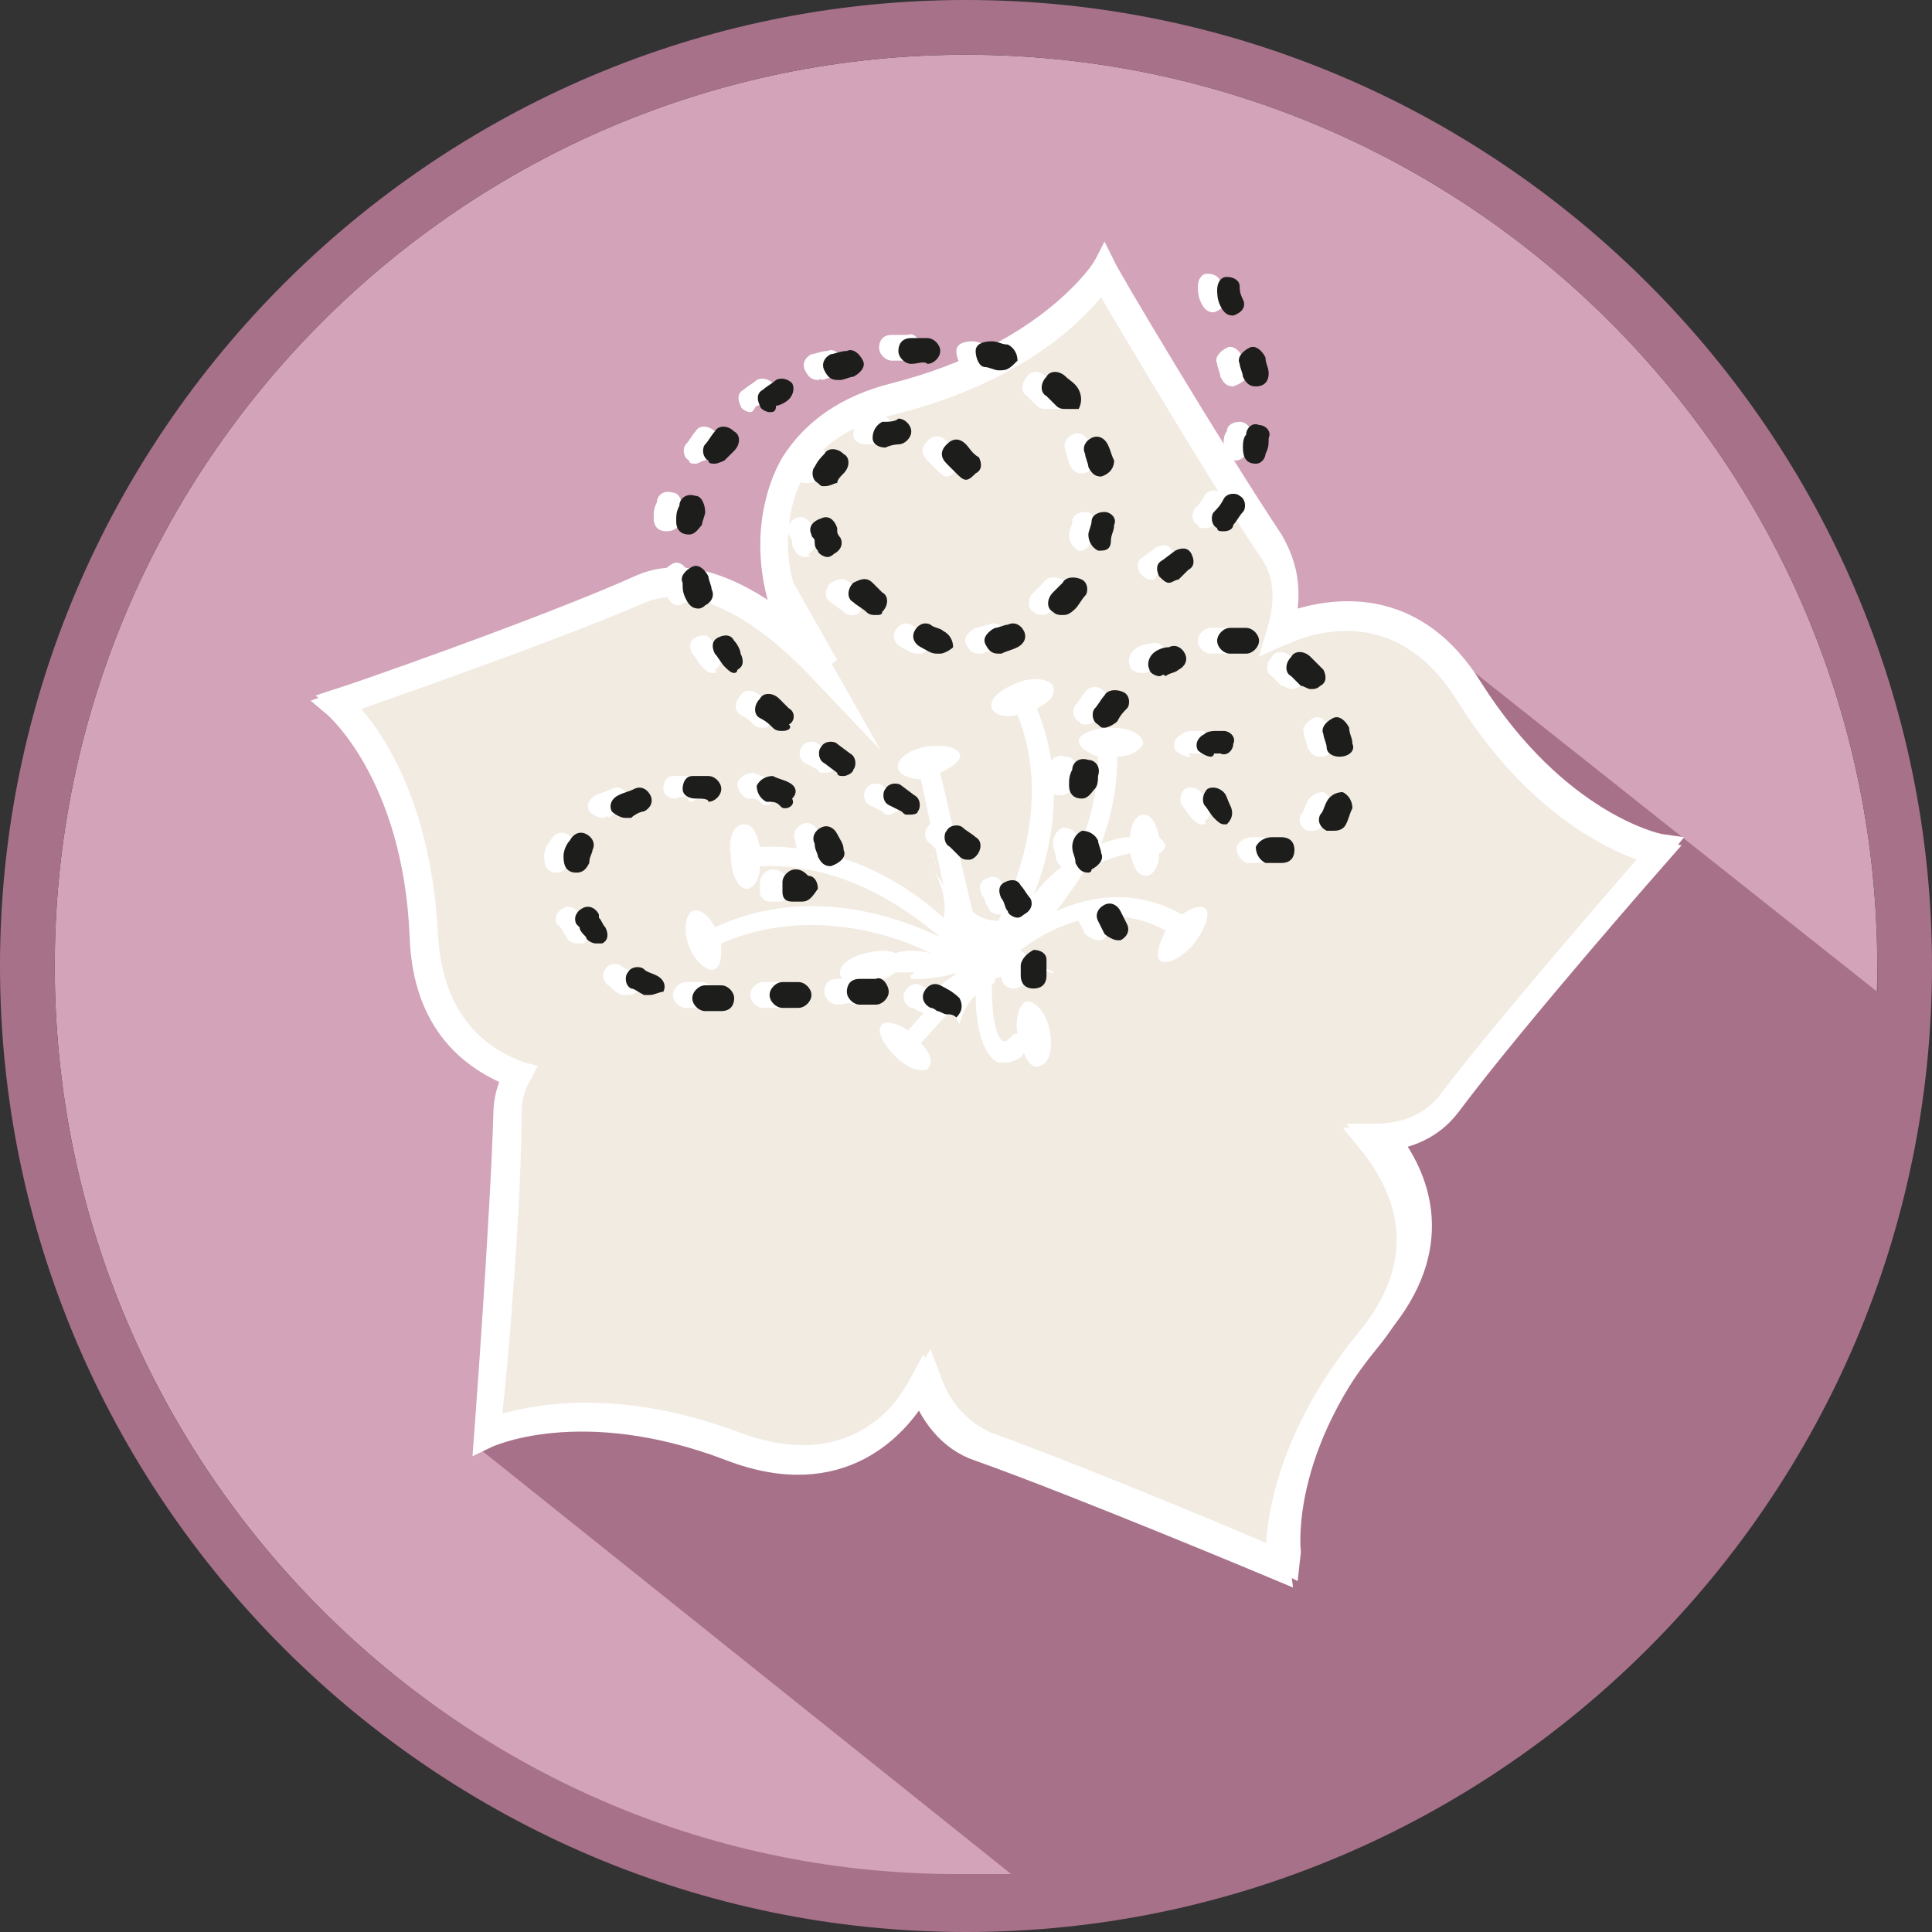
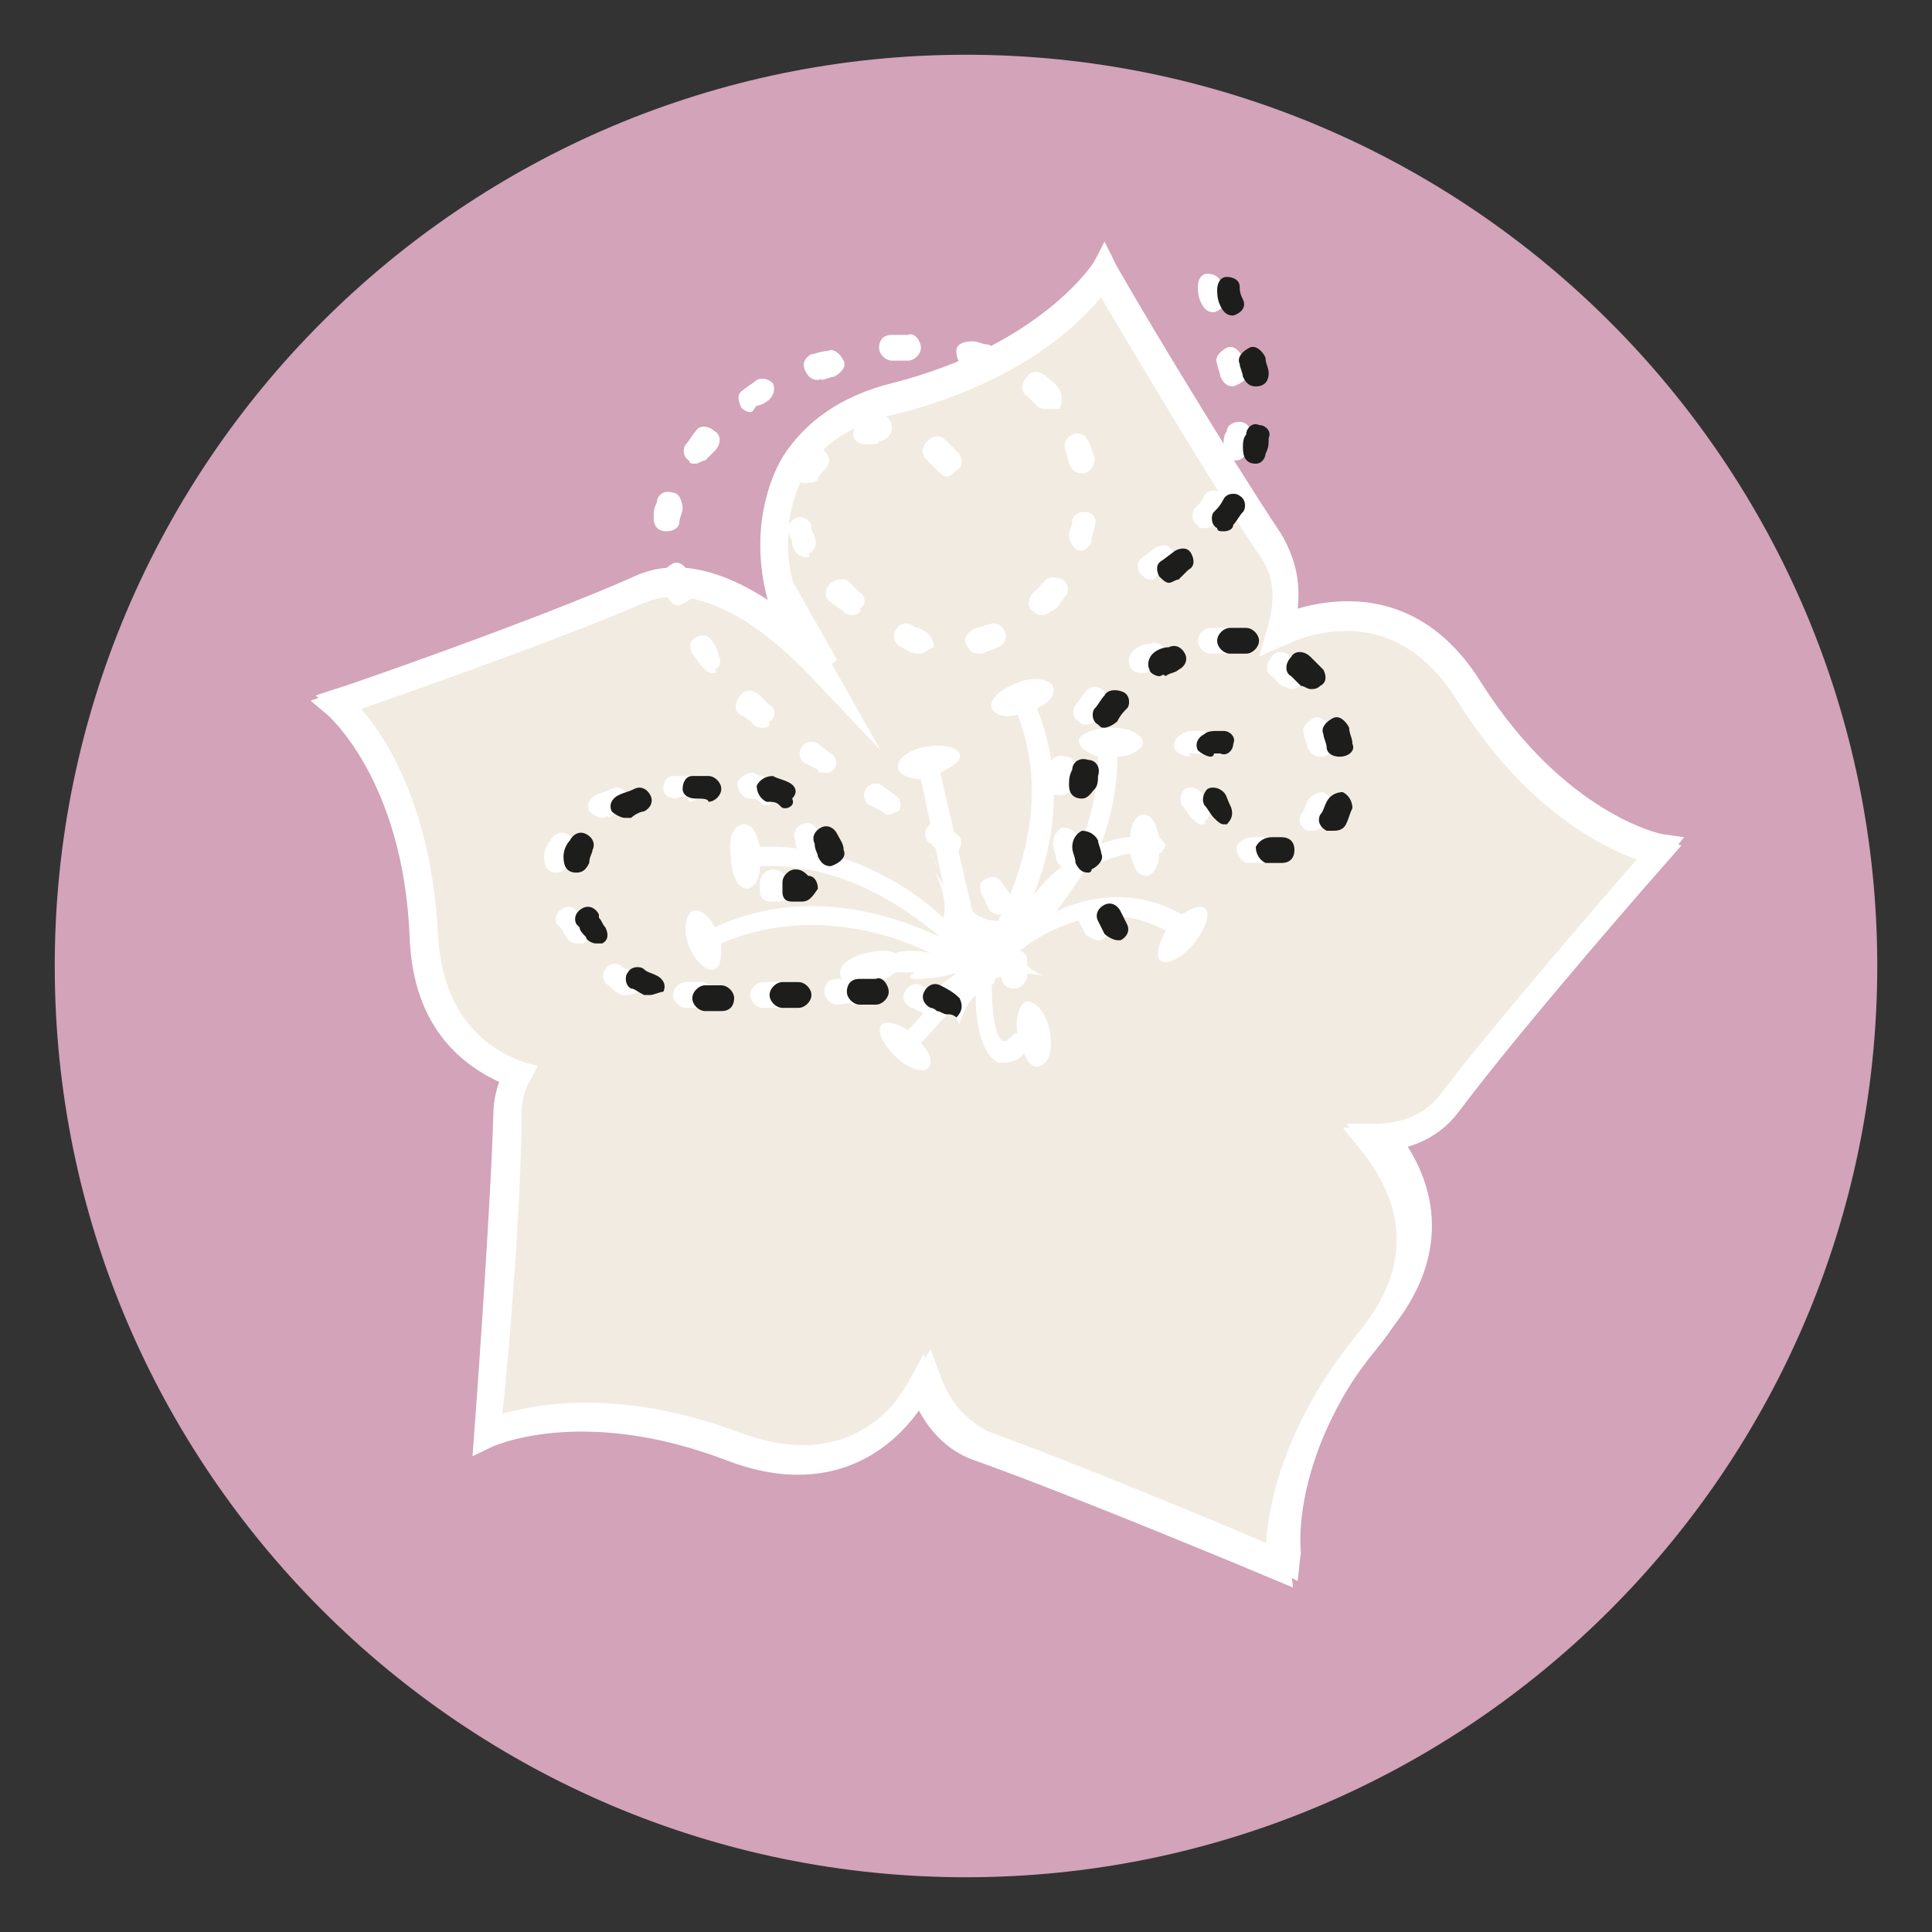
<svg xmlns="http://www.w3.org/2000/svg" version="1.1" id="Layer_1" x="0px" y="0px" width="60px" height="60px" viewBox="0 0 60 60" style="enable-background:new 0 0 60 60;" xml:space="preserve">
  <rect x="0" y="0" width="60" height="60" fill="#333333" stroke="none" />
  <style type="text/css">
	.st0{fill:#D2A3B9;}
	.st1{fill:#A8718A;}
	.st2{fill:#945E34;}
	.st3{fill:#F2EBE2;}
	.st4{fill:none;stroke:#FFFFFF;stroke-width:0.756;stroke-miterlimit:10;}
	.st5{fill:#FFFFFF;}
	.st6{fill:#1D1D1B;}
</style>
  <path class="st0" d="M30,1.7C14.4,1.7,1.7,14.4,1.7,30c0,15.6,12.7,28.3,28.3,28.3c15.6,0,28.3-12.7,28.3-28.3  C58.3,14.4,45.6,1.7,30,1.7" />
-   <path class="st1" d="M30,0C13.5,0,0,13.5,0,30c0,16.5,13.5,30,30,30c16.5,0,30-13.5,30-30C60,13.5,46.5,0,30,0 M44.3,19.7  c0.5,0.5-4.4,5.1-4.1,5.7c1.2,3.1,7.2,5.8,2.8,7.5c-1.4,0.6-2.8,0.9-4.2,0.9c-0.3,0-0.6-0.1-0.9-0.1c1.5,0.6,3,1.7,4.1,3.1  c1.4,1.7-2.3-0.6-2.1,1.3c0.2,2,0.2,1.8-1.1,2.8C38,41.6,39.2,45,38,45c-2.4,0-3.2,1.7-5.2-0.6c-1.4-1.7-2.3-3.7-2.5-5.6  c0-0.1,0-0.2,0-0.4c3.6-0.2,6.5-3.1,6.5-6.8c0-3.7-3.1-6.8-6.8-6.8c-3.7,0-6.8,3.1-6.8,6.8c0,3.7,3,6.7,6.6,6.8  c-0.1,1.9-0.9,4-2.4,5.9c-1.9,2.4-6.3-6-8.7-6c-1.2,0-3,7.3-3.8,6.7l16.5,13.2c-0.5,0-1,0-1.5,0C14.4,58.3,1.7,45.6,1.7,30  C1.7,14.4,14.4,1.7,30,1.7c15.6,0,28.3,12.7,28.3,28.3c0,0.3,0,0.5,0,0.8L44.3,19.7z M30,36.9c-2.8,0-5.1-2.3-5.1-5.1  c0-2.8,2.3-5.1,5.1-5.1c2.8,0,5.1,2.3,5.1,5.1C35.2,34.6,32.9,36.9,30,36.9" />
  <path class="st2" d="M46.7,22c0,0,0.1,0.1,0.1,0.1L46.7,22L46.7,22z" />
  <path class="st3" d="M51.5,26.5c0,0-3.2-0.6-5.9-4.9c-1.9-3.1-4.6-2.5-5.9-1.9c0.3-1,0.3-1.9-0.3-2.7c-1.8-2.7-5.2-8.5-5.2-8.5  s-1.6,2.8-6.5,4c-5,1.2-3.5,6-3.5,6l1.3,2.3c-1.8-1.9-3.9-3.2-5.7-2.4c-3,1.3-9.4,3.5-9.4,3.5s2.5,2.1,2.7,7.2  c0.1,2.7,1.6,3.8,2.9,4.3c-0.2,0.4-0.3,0.8-0.3,1.2c-0.1,3.3-0.6,10-0.6,10s2.9-1.4,7.6,0.4c3.4,1.3,5.2-0.7,5.9-2  c0.3,0.9,0.9,1.7,1.8,2c3.1,1.1,9.3,3.7,9.3,3.7s-0.4-3.2,2.8-7.1c2.3-2.8,0.9-5.1,0-6.2c1,0,1.9-0.3,2.5-1.1  C47.1,31.5,51.5,26.5,51.5,26.5 M30.7,29.1C30.7,29.1,30.7,29.1,30.7,29.1L30.7,29.1L30.7,29.1z" />
  <path class="st4" d="M51.5,26.5c0,0-3.2-0.6-5.9-4.9c-1.9-3.1-4.6-2.5-5.9-1.9c0.3-1,0.3-1.9-0.3-2.7c-1.8-2.7-5.2-8.5-5.2-8.5  s-1.6,2.8-6.5,4c-5,1.2-3.5,6-3.5,6l1.3,2.3c-1.8-1.9-3.9-3.2-5.7-2.4c-3,1.3-9.4,3.5-9.4,3.5s2.5,2.1,2.7,7.2  c0.1,2.7,1.6,3.8,2.9,4.3c-0.2,0.4-0.3,0.8-0.3,1.2c-0.1,3.3-0.6,10-0.6,10s2.9-1.4,7.6,0.4c3.4,1.3,5.2-0.7,5.9-2  c0.3,0.9,0.9,1.7,1.8,2c3.1,1.1,9.3,3.7,9.3,3.7s-0.4-3.2,2.8-7.1c2.3-2.8,0.9-5.1,0-6.2c1,0,1.9-0.3,2.5-1.1  C47.1,31.5,51.5,26.5,51.5,26.5z M30.7,29.1C30.7,29.1,30.7,29.1,30.7,29.1L30.7,29.1L30.7,29.1z" />
  <path class="st5" d="M40.3,49.1l-0.6-0.3c-0.1,0-6.2-2.6-9.2-3.7c-0.8-0.3-1.3-0.8-1.8-1.6c-0.9,1.2-2.7,2.8-6,1.6  c-4.5-1.7-7.3-0.4-7.3-0.4L14.8,45l0.1-0.7c0-0.1,0.6-6.7,0.6-9.9c0-0.3,0.1-0.7,0.2-1c-1.3-0.6-2.7-1.8-2.8-4.5  c-0.2-4.8-2.6-6.9-2.6-6.9l-0.5-0.4l0.6-0.2c0.1,0,6.4-2.2,9.3-3.5c1.3-0.6,2.8-0.2,4.4,0.9l-0.2-0.4c-0.1-0.2-0.7-2.3,0.4-4.2  c0.7-1.1,1.8-1.9,3.4-2.3c4.7-1.2,6.3-3.8,6.3-3.8l0.3-0.6l0.3,0.6c0,0.1,3.4,5.8,5.2,8.5c0.4,0.7,0.6,1.4,0.5,2.3  c1.4-0.4,3.9-0.6,5.7,2.3c2.6,4.1,5.6,4.7,5.6,4.7l0.7,0.1l-0.4,0.5c0,0.1-4.5,5-6.4,7.6c-0.5,0.6-1.2,1-2,1.2  c0.9,1.2,1.8,3.5-0.4,6.1c-3.1,3.7-2.7,6.8-2.7,6.8L40.3,49.1z M28.9,41.9l0.3,0.8c0.3,0.9,0.9,1.5,1.6,1.8c2.5,0.9,7.1,2.8,8.7,3.5  c0-1.2,0.4-3.7,2.9-6.8c2-2.5,1.1-4.5,0-5.7l-0.6-0.6l0.8,0c1,0,1.7-0.3,2.2-1c1.6-2.1,4.9-5.9,6.1-7.2c-1.1-0.4-3.4-1.6-5.5-4.9  c-1.7-2.7-3.9-2.5-5.4-1.8l-0.8,0.3l0.2-0.8c0.3-0.9,0.2-1.7-0.2-2.4c-1.5-2.2-4-6.6-4.9-8c-0.7,0.9-2.6,2.8-6.4,3.7  c-1.4,0.3-2.4,1-2.9,1.9c-0.9,1.6-0.4,3.5-0.3,3.5l1.3,2.3L25.3,21c-2.1-2.1-3.9-2.9-5.3-2.3c-2.5,1-7.2,2.7-8.8,3.3  c0.8,0.9,2.2,3.1,2.4,7c0.1,2,1,3.4,2.7,4l0.4,0.1l-0.2,0.4c-0.2,0.3-0.3,0.7-0.3,1c0,2.7-0.4,7.7-0.6,9.4c1.1-0.3,3.7-0.8,7.4,0.6  c3,1.1,4.6-0.4,5.4-1.8L28.9,41.9z M31,29.3L30.3,29l0.2,0.1l-0.2-0.1L31,29.3L31,29.3z" />
  <path class="st5" d="M37.4,28.2c-0.1-0.1-0.4,0-0.7,0.2c-1.4-0.8-2.8-0.6-3.9-0.1c0.3-0.4,0.6-0.8,0.9-1.3c0.4-0.2,0.9-0.4,1.4-0.5  c0.1,0.4,0.2,0.7,0.5,0.7c0.2,0,0.4-0.3,0.4-0.7c0.1,0,0.1-0.1,0.2-0.2c0-0.1-0.1-0.2-0.2-0.3c-0.1-0.4-0.2-0.7-0.5-0.7  c-0.2,0-0.4,0.3-0.4,0.7c-0.3,0-0.6,0.1-0.9,0.2c0.3-0.8,0.5-1.7,0.5-2.7c0.4,0,0.7-0.2,0.8-0.4c0-0.3-0.4-0.5-1-0.5  c-0.5,0-1,0.2-1,0.4c0,0.2,0.3,0.4,0.6,0.5c0,1.2-0.3,2.3-0.8,3.2c-0.5,0.3-0.9,0.7-1.2,1.1c0.6-1.5,1-3.6,0.1-5.8  c0.4-0.2,0.6-0.4,0.5-0.7c-0.1-0.2-0.6-0.3-1.1-0.1c-0.5,0.2-0.9,0.5-0.8,0.8c0.1,0.2,0.4,0.3,0.8,0.2c1,2.5,0.1,5-0.6,6.4  c-0.3,0-0.6-0.1-0.8-0.3L29.2,24c0.4-0.2,0.7-0.4,0.6-0.6c-0.1-0.2-0.5-0.3-1.1-0.2c-0.5,0.1-0.9,0.4-0.8,0.7  c0.1,0.2,0.4,0.3,0.7,0.3l0.7,3.3c-0.1-0.2-0.2-0.3-0.3-0.5c0.3,0.6,0.4,1.1,0.3,1.5c-1.2-1.1-3.2-2.3-5.7-2.2  c-0.1-0.4-0.2-0.7-0.5-0.7c-0.3,0-0.5,0.4-0.4,1c0,0.5,0.2,1,0.5,1c0.2,0,0.4-0.3,0.4-0.7c2.5-0.1,4.4,1.2,5.6,2.2c0,0,0,0,0,0  c-1.5-0.7-4.2-1.6-7-0.3c-0.2-0.4-0.5-0.6-0.7-0.5c-0.2,0.1-0.3,0.6-0.1,1.1c0.2,0.5,0.6,0.8,0.8,0.7c0.2-0.1,0.2-0.4,0.2-0.8  c2.5-1.1,5.1-0.4,6.5,0.3c0,0,0,0,0,0c-0.4-0.1-0.8-0.1-1.1,0c-0.2-0.1-0.5-0.1-0.9,0c-0.5,0.1-0.9,0.4-0.8,0.7  c0.1,0.3,0.5,0.3,1.1,0.2c0.3-0.1,0.5-0.2,0.6-0.3c0.2,0,0.3,0,0.6,0c-0.6,0.4,1,0.1,1,0.1c0.9-0.3-0.7,0.4-0.3,0.7l-0.9,1  c-0.3-0.2-0.6-0.3-0.8-0.2c-0.2,0.2,0,0.6,0.4,1c0.4,0.4,0.8,0.5,1,0.4c0.2-0.2,0.1-0.5-0.2-0.8l0.9-1c0.2,0.2,0.3,0.4,0.3,0.4  c0.1-0.4,0.3-0.7,0.5-0.9c0,1.2,0.3,1.9,0.7,2.1c0.1,0,0.2,0,0.2,0c0.2,0,0.5-0.1,0.6-0.3c0.1,0.3,0.3,0.5,0.5,0.4  c0.3-0.1,0.4-0.5,0.3-1.1c-0.1-0.5-0.4-0.9-0.7-0.9c-0.2,0-0.4,0.5-0.3,1c-0.1,0-0.1,0-0.2,0.1c-0.1,0.1-0.2,0.2-0.3,0.1  c0,0-0.3-0.2-0.3-1.7c0.1-0.1,0.1-0.1,0.1-0.2c0.5-0.2,1-0.2,1.5-0.1c-0.5-0.2-0.7-0.5-0.7-0.8c0.9-0.7,2.7-1.6,4.5-0.6  c-0.2,0.4-0.3,0.7-0.2,0.9c0.2,0.2,0.6,0,1-0.4C37.5,28.8,37.6,28.3,37.4,28.2" />
-   <path class="st5" d="M32.6,30.2c0.3,0.1-2.1-0.7-1.5-0.6C31,29.6,33.3,30.3,32.6,30.2" />
  <path class="st5" d="M29.1,26.9c-0.1-0.1-0.1-0.3-0.2-0.4C28.9,26.5,29,26.7,29.1,26.9" />
  <path class="st5" d="M31.5,30.7C31.5,30.7,31.5,30.7,31.5,30.7c-0.3,0-0.4-0.2-0.4-0.4c0-0.1,0-0.2,0-0.3c0-0.2,0.2-0.4,0.4-0.5  c0.2,0,0.4,0.1,0.4,0.3l0,0.1c0,0.1,0,0.3,0,0.4C31.9,30.5,31.7,30.7,31.5,30.7 M31,28.4c-0.1,0-0.3-0.1-0.3-0.2  c-0.1-0.1-0.1-0.3-0.2-0.4c-0.1-0.2-0.1-0.4,0.1-0.5c0.2-0.1,0.4-0.1,0.5,0.1c0.1,0.1,0.2,0.3,0.3,0.4c0.1,0.2,0,0.4-0.2,0.5  C31.1,28.4,31.1,28.4,31,28.4 M29.5,26.6c-0.1,0-0.2,0-0.3-0.1c-0.1-0.1-0.2-0.2-0.3-0.3c-0.2-0.1-0.2-0.4-0.1-0.5  c0.1-0.2,0.4-0.2,0.5-0.1c0.1,0.1,0.3,0.2,0.4,0.3c0.2,0.1,0.2,0.4,0,0.6C29.7,26.6,29.6,26.6,29.5,26.6 M27.6,25.3  c-0.1,0-0.1,0-0.2-0.1L27,25c-0.2-0.1-0.2-0.4-0.1-0.5c0.1-0.2,0.4-0.2,0.5-0.1l0.4,0.3c0.2,0.1,0.2,0.4,0.1,0.5  C27.8,25.2,27.7,25.3,27.6,25.3 M25.6,24c-0.1,0-0.2,0-0.2-0.1L25,23.7c-0.2-0.1-0.2-0.4-0.1-0.5c0.1-0.2,0.4-0.2,0.5-0.1l0.4,0.3  c0.2,0.1,0.2,0.4,0.1,0.5C25.8,24,25.7,24,25.6,24 M23.7,22.6c-0.1,0-0.2,0-0.3-0.1c-0.1-0.1-0.2-0.2-0.4-0.3  c-0.2-0.1-0.2-0.4,0-0.6c0.1-0.2,0.4-0.2,0.6,0c0.1,0.1,0.2,0.2,0.3,0.3c0.2,0.1,0.2,0.4,0,0.5C23.9,22.6,23.8,22.6,23.7,22.6   M22.1,20.9c-0.1,0-0.2-0.1-0.3-0.2c-0.1-0.1-0.2-0.3-0.3-0.4c-0.1-0.2-0.1-0.4,0.1-0.5c0.2-0.1,0.4-0.1,0.5,0.1  c0.1,0.1,0.2,0.3,0.2,0.4c0.1,0.2,0.1,0.4-0.1,0.5C22.3,20.9,22.2,20.9,22.1,20.9 M30.4,20.3c-0.2,0-0.3-0.1-0.4-0.3  c-0.1-0.2,0.1-0.4,0.3-0.5c0.1,0,0.3-0.1,0.4-0.1c0.2-0.1,0.4,0,0.5,0.2c0.1,0.2,0,0.4-0.2,0.5c-0.2,0.1-0.3,0.1-0.5,0.2  C30.5,20.3,30.4,20.3,30.4,20.3 M28.6,20.3c0,0-0.1,0-0.1,0c-0.2,0-0.3-0.1-0.5-0.2c-0.2-0.1-0.3-0.3-0.2-0.5  c0.1-0.2,0.3-0.3,0.5-0.2c0.1,0.1,0.3,0.1,0.4,0.2c0.2,0.1,0.3,0.3,0.3,0.5C28.9,20.1,28.7,20.3,28.6,20.3 M26.5,19.1  c-0.1,0-0.2,0-0.3-0.1c-0.1-0.1-0.3-0.2-0.4-0.3c-0.2-0.1-0.2-0.4,0-0.6c0.2-0.1,0.4-0.2,0.6,0c0.1,0.1,0.2,0.2,0.3,0.3  c0.2,0.1,0.2,0.4,0,0.5C26.8,19,26.6,19.1,26.5,19.1 M32.4,19.1c-0.1,0-0.2,0-0.3-0.1c-0.2-0.1-0.2-0.4,0-0.6  c0.1-0.1,0.2-0.2,0.3-0.3c0.1-0.2,0.4-0.2,0.6-0.1c0.2,0.1,0.2,0.4,0.1,0.5c-0.1,0.1-0.2,0.3-0.3,0.4C32.6,19,32.5,19.1,32.4,19.1   M21.1,18.8c-0.2,0-0.3-0.1-0.4-0.3c-0.1-0.2-0.1-0.3-0.1-0.5c-0.1-0.2,0.1-0.4,0.3-0.5c0.2-0.1,0.4,0.1,0.5,0.3  c0,0.1,0.1,0.3,0.1,0.4c0.1,0.2,0,0.4-0.2,0.5C21.1,18.8,21.1,18.8,21.1,18.8 M25,17.3c-0.1,0-0.3-0.1-0.3-0.2  c-0.1-0.1-0.1-0.2-0.1-0.3l-0.1-0.2c-0.1-0.2,0-0.4,0.2-0.5c0.2-0.1,0.4,0,0.5,0.2l0,0.1c0,0.1,0.1,0.2,0.1,0.3  c0.1,0.2,0,0.4-0.2,0.5C25.2,17.3,25.1,17.3,25,17.3 M33.6,17.1c0,0-0.1,0-0.1,0c-0.2-0.1-0.3-0.3-0.3-0.5c0-0.1,0.1-0.3,0.1-0.4  c0-0.2,0.2-0.3,0.4-0.3c0.2,0,0.4,0.2,0.3,0.4c0,0.2-0.1,0.3-0.1,0.5C33.9,16.9,33.7,17.1,33.6,17.1 M20.7,16.5  C20.7,16.5,20.7,16.5,20.7,16.5c-0.3,0-0.4-0.2-0.4-0.4c0-0.2,0-0.3,0.1-0.5c0-0.2,0.2-0.4,0.5-0.3c0.2,0,0.3,0.3,0.3,0.5  c0,0.1-0.1,0.3-0.1,0.4C21.1,16.4,20.9,16.5,20.7,16.5 M25,15c-0.1,0-0.1,0-0.2-0.1c-0.2-0.1-0.2-0.4-0.1-0.5  c0.1-0.2,0.2-0.3,0.3-0.4c0.1-0.2,0.4-0.2,0.6,0c0.2,0.2,0.2,0.4,0,0.6c-0.1,0.1-0.2,0.2-0.2,0.3C25.3,15,25.1,15,25,15 M29.4,14.8  c-0.1,0-0.2-0.1-0.3-0.2c-0.1-0.1-0.2-0.2-0.3-0.3c-0.2-0.2-0.2-0.4,0-0.6c0.2-0.2,0.4-0.2,0.6,0c0.1,0.1,0.3,0.3,0.4,0.4  c0.1,0.2,0.1,0.4-0.1,0.5C29.5,14.8,29.5,14.8,29.4,14.8 M33.6,14.7c-0.2,0-0.3-0.1-0.4-0.3c0-0.1-0.1-0.3-0.1-0.4  c-0.1-0.2,0-0.4,0.2-0.5c0.2-0.1,0.4,0,0.5,0.2c0.1,0.2,0.1,0.3,0.2,0.5C34,14.4,33.9,14.7,33.6,14.7C33.6,14.7,33.6,14.7,33.6,14.7   M21.6,14.4c-0.1,0-0.2,0-0.2-0.1c-0.2-0.1-0.2-0.4-0.1-0.5c0.1-0.1,0.2-0.3,0.3-0.4c0.1-0.2,0.4-0.2,0.6,0c0.2,0.1,0.2,0.4,0,0.6  c-0.1,0.1-0.2,0.2-0.3,0.3C21.8,14.3,21.7,14.4,21.6,14.4 M26.9,13.8c-0.2,0-0.4-0.1-0.4-0.3c0-0.2,0.1-0.4,0.3-0.5  c0.2,0,0.4,0,0.5-0.1c0.3,0,0.4,0.2,0.4,0.4c0,0.2-0.2,0.4-0.4,0.4C27.3,13.8,27.1,13.8,26.9,13.8C27,13.8,26.9,13.8,26.9,13.8   M23.3,12.8c-0.1,0-0.3-0.1-0.3-0.2c-0.1-0.2-0.1-0.4,0.1-0.5c0.1-0.1,0.3-0.2,0.4-0.3c0.2-0.1,0.4,0,0.5,0.1c0.1,0.2,0,0.4-0.1,0.5  c-0.1,0.1-0.3,0.2-0.4,0.2C23.4,12.7,23.4,12.8,23.3,12.8 M32.5,12.7c-0.1,0-0.2,0-0.3-0.1c-0.1-0.1-0.2-0.2-0.3-0.3  c-0.2-0.1-0.2-0.4,0-0.6c0.1-0.2,0.4-0.2,0.6,0c0.1,0.1,0.3,0.2,0.4,0.4c0.1,0.2,0.1,0.4,0,0.6C32.7,12.7,32.6,12.7,32.5,12.7   M25.4,11.8c-0.2,0-0.3-0.1-0.4-0.3c-0.1-0.2,0-0.4,0.2-0.5c0.1,0,0.3-0.1,0.5-0.1c0.2-0.1,0.4,0.1,0.5,0.3c0.1,0.2-0.1,0.4-0.3,0.5  c-0.1,0-0.3,0.1-0.4,0.1C25.5,11.7,25.5,11.8,25.4,11.8 M30.5,11.5c0,0-0.1,0-0.1,0c-0.1,0-0.3-0.1-0.4-0.1c-0.2,0-0.3-0.3-0.3-0.5  c0-0.2,0.2-0.3,0.5-0.3c0.2,0,0.3,0.1,0.5,0.1c0.2,0.1,0.3,0.3,0.3,0.5C30.8,11.4,30.7,11.5,30.5,11.5 M27.7,11.2  c-0.2,0-0.4-0.2-0.4-0.4c0-0.2,0.1-0.4,0.4-0.4c0.2,0,0.3,0,0.5,0c0.2-0.1,0.4,0.2,0.4,0.4c0,0.2-0.2,0.4-0.4,0.4  C28,11.2,27.9,11.2,27.7,11.2C27.7,11.2,27.7,11.2,27.7,11.2" />
  <path class="st5" d="M34.1,29.2c-0.1,0-0.3-0.1-0.4-0.2l-0.2-0.4c-0.1-0.2,0-0.4,0.2-0.5c0.2-0.1,0.4,0,0.5,0.2l0.2,0.4  c0.1,0.2,0,0.4-0.2,0.5C34.2,29.2,34.2,29.2,34.1,29.2 M33.2,27c-0.2,0-0.3-0.1-0.4-0.3c0-0.2-0.1-0.3-0.1-0.5  c0-0.2,0.1-0.4,0.3-0.5c0.2,0,0.4,0.1,0.5,0.3c0,0.1,0.1,0.3,0.1,0.4c0.1,0.2-0.1,0.4-0.3,0.5C33.3,27,33.2,27,33.2,27 M39,26.8  c-0.1,0-0.2,0-0.3,0c-0.2-0.1-0.3-0.3-0.3-0.5c0.1-0.2,0.3-0.3,0.5-0.3c0.1,0,0.2,0,0.3,0c0.2,0,0.4,0.1,0.4,0.4  c0,0.2-0.1,0.4-0.4,0.4C39.2,26.8,39.1,26.8,39,26.8 M40.8,25.8c-0.1,0-0.1,0-0.2,0c-0.2-0.1-0.3-0.3-0.2-0.5  c0.1-0.1,0.1-0.2,0.2-0.4c0.1-0.2,0.3-0.3,0.5-0.3c0.2,0.1,0.3,0.3,0.3,0.5c-0.1,0.2-0.1,0.3-0.2,0.5C41,25.7,40.9,25.8,40.8,25.8   M37.3,25.6c-0.1,0-0.2-0.1-0.3-0.2c-0.1-0.1-0.2-0.3-0.3-0.4c-0.1-0.2,0-0.4,0.1-0.5c0.2-0.1,0.4,0,0.5,0.1  c0.1,0.1,0.1,0.2,0.2,0.4c0.1,0.2,0.1,0.4-0.1,0.5C37.5,25.6,37.4,25.6,37.3,25.6 M32.9,24.7C32.9,24.7,32.9,24.7,32.9,24.7  c-0.3,0-0.4-0.2-0.4-0.4c0-0.2,0-0.3,0.1-0.5c0-0.2,0.2-0.4,0.5-0.3c0.2,0,0.4,0.2,0.3,0.5c0,0.1,0,0.3-0.1,0.4  C33.3,24.6,33.1,24.7,32.9,24.7 M36.9,23.5c-0.1,0-0.3-0.1-0.4-0.2c-0.1-0.2,0-0.4,0.2-0.5c0.1-0.1,0.3-0.1,0.4-0.1  c0.1,0,0.1,0,0.2,0c0.2,0,0.4,0.2,0.3,0.4c0,0.2-0.2,0.4-0.4,0.3c-0.1,0-0.2,0-0.3,0C37,23.5,37,23.5,36.9,23.5 M41,23.5  c-0.2,0-0.3-0.1-0.4-0.3c0-0.1-0.1-0.3-0.1-0.4c-0.1-0.2,0.1-0.4,0.3-0.5c0.2-0.1,0.4,0.1,0.5,0.3c0,0.2,0.1,0.3,0.1,0.5  C41.4,23.3,41.3,23.5,41,23.5C41.1,23.5,41,23.5,41,23.5 M33.7,22.5c-0.1,0-0.1,0-0.2-0.1c-0.2-0.1-0.2-0.4-0.1-0.5  c0.1-0.1,0.2-0.3,0.3-0.4c0.1-0.2,0.4-0.2,0.5-0.1c0.2,0.1,0.2,0.4,0.1,0.5c-0.1,0.1-0.2,0.2-0.2,0.4C33.9,22.5,33.8,22.5,33.7,22.5   M40.1,21.4c-0.1,0-0.2-0.1-0.3-0.1c-0.1-0.1-0.2-0.2-0.3-0.3c-0.2-0.1-0.2-0.4,0-0.6c0.1-0.2,0.4-0.2,0.6,0  c0.1,0.1,0.2,0.2,0.4,0.4c0.1,0.2,0.1,0.4-0.1,0.5C40.2,21.4,40.2,21.4,40.1,21.4 M35.4,20.9c-0.1,0-0.3-0.1-0.3-0.2  c-0.1-0.2,0-0.4,0.1-0.5c0.1-0.1,0.3-0.2,0.5-0.2c0.2-0.1,0.4,0,0.5,0.2c0.1,0.2,0,0.4-0.2,0.5c-0.1,0.1-0.3,0.1-0.4,0.2  C35.5,20.9,35.4,20.9,35.4,20.9 M38.1,20.3c-0.1,0-0.2,0-0.2,0c0,0-0.1,0-0.1,0c-0.1,0-0.1,0-0.2,0c-0.2,0-0.4-0.2-0.4-0.4  c0-0.2,0.2-0.4,0.4-0.4c0.1,0,0.2,0,0.2,0c0.1,0,0.2,0,0.3,0c0.2,0,0.4,0.2,0.4,0.4C38.4,20.1,38.3,20.3,38.1,20.3" />
  <path class="st5" d="M35.7,18c-0.1,0-0.2-0.1-0.3-0.2c-0.1-0.2-0.1-0.4,0.1-0.5l0.4-0.3c0.2-0.1,0.4-0.1,0.5,0.1  c0.1,0.2,0.1,0.4-0.1,0.5l-0.4,0.3C35.9,18,35.8,18,35.7,18 M37.4,16.4c-0.1,0-0.2,0-0.2-0.1C37,16.2,37,16,37.1,15.8  c0.1-0.1,0.2-0.2,0.3-0.4c0.1-0.2,0.4-0.2,0.5-0.1c0.2,0.1,0.2,0.4,0.1,0.5c-0.1,0.1-0.2,0.3-0.3,0.4C37.7,16.4,37.5,16.4,37.4,16.4   M38.4,14.3C38.3,14.3,38.3,14.3,38.4,14.3c-0.3,0-0.4-0.2-0.4-0.5c0-0.1,0-0.3,0.1-0.4c0-0.2,0.2-0.3,0.4-0.3  c0.2,0,0.4,0.2,0.3,0.4c0,0.2,0,0.3-0.1,0.5C38.7,14.2,38.5,14.3,38.4,14.3 M38.3,12c-0.2,0-0.3-0.1-0.4-0.3c0-0.1-0.1-0.3-0.1-0.4  c-0.1-0.2,0.1-0.4,0.3-0.5c0.2-0.1,0.4,0.1,0.5,0.3c0,0.2,0.1,0.3,0.1,0.5C38.8,11.7,38.6,11.9,38.3,12C38.4,12,38.4,12,38.3,12   M37.7,9.7c-0.2,0-0.3-0.1-0.4-0.3c-0.1-0.2-0.1-0.4-0.1-0.5c0-0.2,0.1-0.4,0.3-0.4c0.2,0,0.4,0.1,0.4,0.3C38,9,38,9.1,38,9.2  c0.1,0.2,0,0.4-0.3,0.5C37.7,9.7,37.7,9.7,37.7,9.7" />
  <path class="st5" d="M28.8,31.5c-0.1,0-0.2-0.1-0.3-0.1c0,0-0.1-0.1-0.2-0.1c-0.2-0.1-0.3-0.3-0.2-0.5c0.1-0.2,0.3-0.3,0.5-0.2  c0.2,0.1,0.4,0.2,0.6,0.4c0.1,0.2,0.1,0.4-0.1,0.6C28.9,31.5,28.9,31.5,28.8,31.5 M21.8,31.3L21.8,31.3c-0.2,0-0.3,0-0.5,0  c-0.2,0-0.4-0.2-0.4-0.4c0-0.2,0.2-0.4,0.4-0.4c0.2,0,0.3,0,0.5,0c0.2,0,0.4,0.2,0.4,0.4C22.2,31.2,22,31.3,21.8,31.3 M23.7,31.3  c-0.2,0-0.4-0.2-0.4-0.4c0-0.2,0.2-0.4,0.4-0.4l0.5,0c0.2,0,0.4,0.2,0.4,0.4c0,0.2-0.2,0.4-0.4,0.4L23.7,31.3  C23.7,31.3,23.7,31.3,23.7,31.3 M26,31.2c-0.2,0-0.4-0.2-0.4-0.4c0-0.2,0.1-0.4,0.4-0.4c0.2,0,0.3,0,0.5,0c0,0,0,0,0,0  c0.2,0,0.4,0.2,0.4,0.4c0,0.2-0.2,0.4-0.4,0.4C26.4,31.1,26.2,31.2,26,31.2C26.1,31.2,26.1,31.2,26,31.2 M19.5,30.9  c-0.1,0-0.1,0-0.2,0c-0.2-0.1-0.3-0.2-0.4-0.3c-0.2-0.1-0.2-0.4-0.1-0.5c0.1-0.2,0.4-0.2,0.5-0.1c0.1,0.1,0.2,0.1,0.4,0.2  c0.2,0.1,0.3,0.3,0.2,0.5C19.8,30.8,19.7,30.9,19.5,30.9 M17.9,29.3c-0.1,0-0.3-0.1-0.3-0.2c-0.1-0.1-0.1-0.2-0.2-0.3l-0.1-0.1  c-0.1-0.2,0-0.4,0.2-0.5c0.2-0.1,0.4,0,0.5,0.2l0,0.1c0.1,0.1,0.1,0.2,0.2,0.3c0.1,0.2,0.1,0.4-0.1,0.5C18,29.3,17.9,29.3,17.9,29.3   M24.2,28C24.2,28,24.2,28,24.2,28c-0.1,0-0.2,0-0.3,0c-0.1,0-0.3-0.1-0.3-0.3c0-0.1,0-0.2,0-0.3c0-0.2,0.2-0.4,0.4-0.4  c0.2,0,0.3,0.1,0.4,0.2c0.2,0,0.3,0.2,0.3,0.4C24.6,27.8,24.4,28,24.2,28 M17.3,27.1C17.2,27.1,17.2,27.1,17.3,27.1  c-0.3,0-0.4-0.2-0.4-0.5c0-0.2,0.1-0.4,0.2-0.5c0.1-0.2,0.3-0.3,0.5-0.2c0.2,0.1,0.3,0.3,0.2,0.5c0,0.1-0.1,0.2-0.1,0.4  C17.6,26.9,17.5,27.1,17.3,27.1 M25.2,26.8c-0.2,0-0.3-0.1-0.4-0.3c0-0.1-0.1-0.2-0.1-0.4c-0.1-0.2,0-0.4,0.2-0.5  c0.2-0.1,0.4,0,0.5,0.2c0.1,0.2,0.1,0.3,0.2,0.5c0.1,0.2-0.1,0.4-0.3,0.5C25.3,26.8,25.2,26.8,25.2,26.8 M18.7,25.4  c-0.1,0-0.3-0.1-0.4-0.2c-0.1-0.2,0-0.4,0.2-0.5c0.2-0.1,0.3-0.1,0.5-0.2c0.2-0.1,0.4,0,0.5,0.2c0.1,0.2,0,0.4-0.2,0.5  c-0.1,0-0.3,0.1-0.4,0.2C18.9,25.3,18.8,25.4,18.7,25.4 M23.8,25c-0.1,0-0.1,0-0.2-0.1c-0.1-0.1-0.2-0.1-0.4-0.1  c-0.2-0.1-0.3-0.3-0.3-0.5c0.1-0.2,0.3-0.3,0.5-0.3c0.2,0.1,0.3,0.1,0.5,0.2c0.2,0.1,0.3,0.3,0.1,0.5C24,25,23.9,25,23.8,25   M21,24.8c-0.2,0-0.4-0.1-0.4-0.3c0-0.2,0.1-0.4,0.3-0.4c0.2,0,0.3,0,0.5,0c0,0,0,0,0,0c0.2,0,0.4,0.2,0.4,0.4  c0,0.2-0.2,0.4-0.4,0.4C21.4,24.7,21.2,24.7,21,24.8C21,24.8,21,24.8,21,24.8" />
-   <path class="st6" d="M32.1,30.7C32.1,30.7,32.1,30.7,32.1,30.7c-0.3,0-0.4-0.2-0.4-0.4c0-0.1,0-0.2,0-0.3c0-0.2,0.2-0.4,0.4-0.5h0  c0.2,0,0.4,0.1,0.4,0.3l0,0.1c0,0.1,0,0.3,0,0.4C32.5,30.6,32.3,30.7,32.1,30.7 M31.6,28.5c-0.1,0-0.3-0.1-0.3-0.2  c-0.1-0.1-0.1-0.3-0.2-0.4c-0.1-0.2-0.1-0.4,0.1-0.5c0.2-0.1,0.4-0.1,0.5,0.1c0.1,0.1,0.2,0.3,0.3,0.4c0.1,0.2,0,0.4-0.2,0.5  C31.8,28.4,31.7,28.5,31.6,28.5 M30.1,26.7c-0.1,0-0.2,0-0.3-0.1c-0.1-0.1-0.2-0.2-0.3-0.3c-0.2-0.1-0.2-0.4-0.1-0.5  c0.1-0.2,0.4-0.2,0.5-0.1c0.1,0.1,0.3,0.2,0.4,0.3c0.2,0.1,0.2,0.4,0,0.6C30.3,26.6,30.2,26.7,30.1,26.7 M28.2,25.3  c-0.1,0-0.1,0-0.2-0.1L27.6,25c-0.2-0.1-0.2-0.4-0.1-0.5c0.1-0.2,0.4-0.2,0.5-0.1l0.4,0.3c0.2,0.1,0.2,0.4,0.1,0.5  C28.5,25.3,28.3,25.3,28.2,25.3 M26.2,24.1c-0.1,0-0.2,0-0.2-0.1l-0.4-0.3c-0.2-0.1-0.2-0.4-0.1-0.5c0.1-0.2,0.4-0.2,0.5-0.1  l0.4,0.3c0.2,0.1,0.2,0.4,0.1,0.5C26.5,24,26.3,24.1,26.2,24.1 M24.3,22.7c-0.1,0-0.2,0-0.3-0.1c-0.1-0.1-0.2-0.2-0.4-0.3  c-0.2-0.1-0.2-0.4,0-0.6c0.1-0.2,0.4-0.2,0.6,0c0.1,0.1,0.2,0.2,0.3,0.3c0.2,0.1,0.2,0.4,0,0.5C24.6,22.6,24.5,22.7,24.3,22.7   M22.8,20.9c-0.1,0-0.2-0.1-0.3-0.2c-0.1-0.1-0.2-0.3-0.3-0.4c-0.1-0.2-0.1-0.4,0.1-0.5c0.2-0.1,0.4-0.1,0.5,0.1  c0.1,0.1,0.2,0.3,0.2,0.4c0.1,0.2,0.1,0.4-0.1,0.5C22.9,20.9,22.8,20.9,22.8,20.9 M31,20.3c-0.2,0-0.3-0.1-0.4-0.3  c-0.1-0.2,0.1-0.4,0.3-0.5c0.1,0,0.3-0.1,0.4-0.1c0.2-0.1,0.4,0,0.5,0.2c0.1,0.2,0,0.4-0.2,0.5c-0.2,0.1-0.3,0.1-0.5,0.2  C31.1,20.3,31.1,20.3,31,20.3 M29.2,20.3c0,0-0.1,0-0.1,0c-0.2,0-0.3-0.1-0.5-0.2c-0.2-0.1-0.3-0.3-0.2-0.5c0.1-0.2,0.3-0.3,0.5-0.2  c0.1,0.1,0.3,0.1,0.4,0.2c0.2,0.1,0.3,0.3,0.3,0.5C29.5,20.2,29.3,20.3,29.2,20.3 M27.2,19.1c-0.1,0-0.2,0-0.3-0.1  c-0.1-0.1-0.3-0.2-0.4-0.3c-0.2-0.1-0.2-0.4,0-0.6c0.2-0.1,0.4-0.2,0.6,0c0.1,0.1,0.2,0.2,0.3,0.3c0.2,0.1,0.2,0.4,0,0.6  C27.4,19.1,27.3,19.1,27.2,19.1 M33,19.1c-0.1,0-0.2,0-0.3-0.1c-0.2-0.1-0.2-0.4,0-0.6c0.1-0.1,0.2-0.2,0.3-0.3  c0.1-0.2,0.4-0.2,0.6-0.1c0.2,0.1,0.2,0.4,0.1,0.5c-0.1,0.1-0.2,0.3-0.3,0.4C33.2,19.1,33.1,19.1,33,19.1 M21.7,18.9  c-0.2,0-0.3-0.1-0.4-0.3c-0.1-0.2-0.1-0.3-0.1-0.5c-0.1-0.2,0.1-0.4,0.3-0.5c0.2-0.1,0.4,0.1,0.5,0.3c0,0.1,0.1,0.3,0.1,0.4  c0.1,0.2,0,0.4-0.2,0.5C21.8,18.9,21.7,18.9,21.7,18.9 M25.7,17.3c-0.1,0-0.3-0.1-0.3-0.2c-0.1-0.1-0.1-0.2-0.1-0.3  c0-0.1-0.1-0.1-0.1-0.2c-0.1-0.2,0-0.4,0.3-0.5c0.2-0.1,0.4,0,0.5,0.3c0,0,0,0.1,0,0.1c0,0.1,0.1,0.2,0.1,0.2c0.1,0.2,0,0.4-0.2,0.5  C25.8,17.3,25.7,17.3,25.7,17.3 M34.2,17.1c0,0-0.1,0-0.1,0c-0.2-0.1-0.3-0.3-0.3-0.5c0-0.1,0.1-0.3,0.1-0.4c0-0.2,0.2-0.3,0.4-0.3  c0.2,0,0.4,0.2,0.3,0.4c0,0.2-0.1,0.3-0.1,0.5C34.5,17,34.4,17.1,34.2,17.1 M21.4,16.6C21.4,16.6,21.3,16.6,21.4,16.6  c-0.3,0-0.4-0.2-0.4-0.4c0-0.2,0-0.3,0.1-0.5c0-0.2,0.2-0.4,0.5-0.3c0.2,0,0.3,0.3,0.3,0.5c0,0.1-0.1,0.3-0.1,0.4  C21.7,16.4,21.6,16.6,21.4,16.6 M25.6,15.1c-0.1,0-0.1,0-0.2-0.1c-0.2-0.1-0.2-0.4-0.1-0.5c0.1-0.2,0.2-0.3,0.3-0.4  c0.1-0.2,0.4-0.2,0.6,0c0.2,0.1,0.2,0.4,0,0.6c-0.1,0.1-0.2,0.2-0.2,0.3C25.9,15,25.8,15.1,25.6,15.1 M30,14.9  c-0.1,0-0.2-0.1-0.3-0.2c-0.1-0.1-0.2-0.2-0.3-0.3c-0.2-0.2-0.2-0.4,0-0.6c0.2-0.2,0.4-0.2,0.6,0c0.1,0.1,0.2,0.3,0.4,0.4  c0.1,0.2,0.1,0.4-0.1,0.5C30.2,14.8,30.1,14.9,30,14.9 M34.2,14.8c-0.2,0-0.3-0.1-0.4-0.3c0-0.1-0.1-0.3-0.1-0.4  c-0.1-0.2,0-0.4,0.2-0.5c0.2-0.1,0.4,0,0.5,0.2c0.1,0.2,0.1,0.3,0.2,0.5C34.6,14.5,34.5,14.7,34.2,14.8  C34.2,14.8,34.2,14.8,34.2,14.8 M22.2,14.4c-0.1,0-0.2,0-0.2-0.1c-0.2-0.1-0.2-0.4-0.1-0.5c0.1-0.1,0.2-0.3,0.3-0.4  c0.1-0.2,0.4-0.2,0.6,0c0.2,0.1,0.2,0.4,0,0.6c-0.1,0.1-0.2,0.2-0.3,0.3C22.5,14.3,22.3,14.4,22.2,14.4 M27.5,13.9  c-0.2,0-0.4-0.1-0.4-0.3c0-0.2,0.1-0.4,0.3-0.5c0.2,0,0.4,0,0.5-0.1h0c0.2,0,0.4,0.2,0.4,0.4c0,0.2-0.2,0.4-0.4,0.4  C27.9,13.8,27.7,13.8,27.5,13.9C27.6,13.9,27.6,13.9,27.5,13.9 M23.9,12.8c-0.1,0-0.3-0.1-0.3-0.2c-0.1-0.2-0.1-0.4,0.1-0.5  c0.1-0.1,0.3-0.2,0.4-0.3c0.2-0.1,0.4,0,0.5,0.1c0.1,0.2,0,0.4-0.1,0.5c-0.1,0.1-0.3,0.2-0.4,0.2C24.1,12.8,24,12.8,23.9,12.8   M33.1,12.7c-0.1,0-0.2,0-0.3-0.1c-0.1-0.1-0.2-0.2-0.3-0.3c-0.2-0.1-0.2-0.4,0-0.6c0.1-0.2,0.4-0.2,0.6,0c0.1,0.1,0.3,0.2,0.4,0.4  c0.1,0.2,0.1,0.4,0,0.6C33.3,12.7,33.2,12.7,33.1,12.7 M26,11.8c-0.2,0-0.3-0.1-0.4-0.3c-0.1-0.2,0-0.4,0.2-0.5  c0.1,0,0.3-0.1,0.5-0.1c0.2-0.1,0.4,0.1,0.5,0.3c0.1,0.2-0.1,0.4-0.3,0.5c-0.1,0-0.3,0.1-0.4,0.1C26.1,11.8,26.1,11.8,26,11.8   M31.1,11.5c0,0-0.1,0-0.1,0c-0.1,0-0.3-0.1-0.4-0.1c-0.2,0-0.3-0.3-0.3-0.5c0-0.2,0.2-0.3,0.5-0.3c0.2,0,0.3,0.1,0.5,0.1  c0.2,0.1,0.3,0.3,0.3,0.5C31.4,11.4,31.3,11.5,31.1,11.5 M28.3,11.3c-0.2,0-0.4-0.2-0.4-0.4c0-0.2,0.1-0.4,0.4-0.4  c0.2,0,0.3,0,0.5,0c0,0,0,0,0,0c0.2,0,0.4,0.2,0.4,0.4c0,0.2-0.2,0.4-0.4,0.4C28.7,11.2,28.5,11.3,28.3,11.3  C28.3,11.3,28.3,11.3,28.3,11.3" />
  <path class="st6" d="M34.7,29.2c-0.1,0-0.3-0.1-0.4-0.2l-0.2-0.4c-0.1-0.2,0-0.4,0.2-0.5c0.2-0.1,0.4,0,0.5,0.2l0.2,0.4  c0.1,0.2,0,0.4-0.2,0.5C34.8,29.2,34.8,29.2,34.7,29.2 M33.8,27.1c-0.2,0-0.3-0.1-0.4-0.3c0-0.2-0.1-0.3-0.1-0.5  c0-0.2,0.1-0.4,0.3-0.5c0.2,0,0.4,0.1,0.5,0.3c0,0.1,0.1,0.3,0.1,0.4c0.1,0.2-0.1,0.4-0.3,0.5C33.9,27.1,33.8,27.1,33.8,27.1   M39.6,26.8c-0.1,0-0.2,0-0.3,0c-0.2-0.1-0.3-0.3-0.3-0.5c0.1-0.2,0.3-0.3,0.5-0.3c0.1,0,0.2,0,0.3,0c0.2,0,0.4,0.1,0.4,0.4  c0,0.2-0.1,0.4-0.4,0.4C39.8,26.8,39.7,26.8,39.6,26.8 M41.4,25.8c-0.1,0-0.1,0-0.2,0c-0.2-0.1-0.3-0.3-0.2-0.5  c0.1-0.1,0.1-0.2,0.2-0.4c0.1-0.2,0.3-0.3,0.5-0.3c0.2,0.1,0.3,0.3,0.3,0.5c-0.1,0.2-0.1,0.3-0.2,0.5C41.7,25.8,41.5,25.8,41.4,25.8   M38,25.6c-0.1,0-0.2-0.1-0.3-0.2c-0.1-0.1-0.2-0.3-0.3-0.4c-0.1-0.2,0-0.4,0.1-0.5c0.2-0.1,0.4,0,0.5,0.1c0.1,0.1,0.1,0.2,0.2,0.4  c0.1,0.2,0.1,0.4-0.1,0.6C38.1,25.6,38.1,25.6,38,25.6 M33.6,24.8C33.6,24.8,33.5,24.8,33.6,24.8c-0.3,0-0.4-0.2-0.4-0.4  c0-0.2,0-0.3,0.1-0.5c0-0.2,0.2-0.4,0.5-0.3c0.2,0,0.4,0.2,0.3,0.5c0,0.1,0,0.3-0.1,0.4C33.9,24.6,33.8,24.8,33.6,24.8 M37.6,23.5  c-0.1,0-0.3-0.1-0.4-0.2c-0.1-0.2,0-0.4,0.2-0.5c0.1-0.1,0.3-0.1,0.4-0.1h0c0.1,0,0.2,0,0.2,0c0.2,0,0.4,0.2,0.3,0.4  c0,0.2-0.2,0.4-0.4,0.3c-0.1,0-0.2,0-0.2,0C37.7,23.5,37.6,23.5,37.6,23.5 M41.6,23.5c-0.2,0-0.4-0.1-0.4-0.3c0-0.1-0.1-0.3-0.1-0.4  c-0.1-0.2,0.1-0.4,0.3-0.5c0.2-0.1,0.4,0.1,0.5,0.3c0,0.2,0.1,0.3,0.1,0.5C42.1,23.3,41.9,23.5,41.6,23.5  C41.7,23.5,41.7,23.5,41.6,23.5 M34.3,22.6c-0.1,0-0.1,0-0.2-0.1c-0.2-0.1-0.2-0.4-0.1-0.5c0.1-0.1,0.2-0.3,0.3-0.4  c0.1-0.2,0.4-0.2,0.6-0.1c0.2,0.1,0.2,0.4,0.1,0.5c-0.1,0.1-0.2,0.2-0.3,0.4C34.6,22.5,34.4,22.6,34.3,22.6 M40.7,21.4  c-0.1,0-0.2-0.1-0.3-0.1c-0.1-0.1-0.2-0.2-0.3-0.3c-0.2-0.1-0.2-0.4,0-0.6c0.1-0.2,0.4-0.2,0.6,0c0.1,0.1,0.2,0.2,0.4,0.4  c0.1,0.2,0.1,0.4-0.1,0.5C40.9,21.4,40.8,21.4,40.7,21.4 M36,21c-0.1,0-0.3-0.1-0.3-0.2c-0.1-0.2,0-0.4,0.1-0.5  c0.1-0.1,0.3-0.2,0.5-0.2c0.2-0.1,0.4,0,0.5,0.2c0.1,0.2,0,0.4-0.2,0.5c-0.1,0.1-0.3,0.1-0.4,0.2C36.1,20.9,36.1,21,36,21   M38.2,20.3c-0.2,0-0.4-0.2-0.4-0.4c0-0.2,0.2-0.4,0.4-0.4l0.2,0l0.3,0c0.2,0,0.4,0.2,0.4,0.4c0,0.2-0.2,0.4-0.4,0.4l-0.2,0  L38.2,20.3L38.2,20.3z" />
  <path class="st6" d="M36.3,18.1c-0.1,0-0.2-0.1-0.3-0.2c-0.1-0.2-0.1-0.4,0.1-0.5l0.4-0.3c0.2-0.1,0.4-0.1,0.5,0.1  c0.1,0.2,0.1,0.4-0.1,0.5L36.6,18C36.5,18,36.4,18.1,36.3,18.1 M38,16.5c-0.1,0-0.2,0-0.2-0.1c-0.2-0.1-0.2-0.4-0.1-0.5  c0.1-0.1,0.2-0.2,0.3-0.4c0.1-0.2,0.4-0.2,0.5-0.1c0.2,0.1,0.2,0.4,0.1,0.5c-0.1,0.1-0.2,0.3-0.3,0.4C38.3,16.4,38.2,16.5,38,16.5   M39,14.4C39,14.4,38.9,14.3,39,14.4c-0.3,0-0.4-0.2-0.4-0.5c0-0.1,0-0.3,0.1-0.4c0-0.2,0.2-0.4,0.4-0.3c0.2,0,0.4,0.2,0.3,0.4  c0,0.2,0,0.3-0.1,0.5C39.3,14.2,39.2,14.4,39,14.4 M39,12c-0.2,0-0.3-0.1-0.4-0.3c0-0.1-0.1-0.3-0.1-0.4c-0.1-0.2,0.1-0.4,0.3-0.5  c0.2-0.1,0.4,0.1,0.5,0.3c0,0.2,0.1,0.3,0.1,0.5C39.4,11.8,39.3,12,39,12C39,12,39,12,39,12 M38.3,9.8c-0.2,0-0.3-0.1-0.4-0.3  c-0.1-0.2-0.1-0.4-0.1-0.5c0-0.2,0.1-0.4,0.3-0.4c0.2,0,0.4,0.1,0.4,0.3c0,0.1,0,0.2,0.1,0.4c0.1,0.2,0,0.4-0.3,0.5  C38.4,9.8,38.3,9.8,38.3,9.8" />
  <path class="st6" d="M29.4,31.5c-0.1,0-0.2-0.1-0.3-0.1c0,0-0.1-0.1-0.2-0.1c-0.2-0.1-0.3-0.3-0.2-0.5c0.1-0.2,0.3-0.3,0.5-0.2  c0.2,0.1,0.4,0.2,0.6,0.4c0.1,0.2,0.1,0.4-0.1,0.6C29.6,31.5,29.5,31.5,29.4,31.5 M22.4,31.4L22.4,31.4c-0.2,0-0.3,0-0.5,0  c-0.2,0-0.4-0.2-0.4-0.4c0-0.2,0.2-0.4,0.4-0.4c0,0,0,0,0,0c0.2,0,0.3,0,0.5,0c0.2,0,0.4,0.2,0.4,0.4C22.8,31.2,22.7,31.4,22.4,31.4   M24.3,31.3c-0.2,0-0.4-0.2-0.4-0.4c0-0.2,0.2-0.4,0.4-0.4l0.5,0h0c0.2,0,0.4,0.2,0.4,0.4c0,0.2-0.2,0.4-0.4,0.4L24.3,31.3  C24.3,31.3,24.3,31.3,24.3,31.3 M26.7,31.2c-0.2,0-0.4-0.2-0.4-0.4c0-0.2,0.1-0.4,0.4-0.4c0.2,0,0.3,0,0.5,0  c0.2-0.1,0.4,0.2,0.4,0.4c0,0.2-0.2,0.4-0.4,0.4C27,31.2,26.9,31.2,26.7,31.2C26.7,31.2,26.7,31.2,26.7,31.2 M20.2,30.9  c-0.1,0-0.1,0-0.2,0c-0.2-0.1-0.3-0.2-0.4-0.2c-0.2-0.1-0.2-0.4-0.1-0.5c0.1-0.2,0.4-0.2,0.5-0.1c0.1,0.1,0.2,0.1,0.4,0.2  c0.2,0.1,0.3,0.3,0.2,0.5C20.5,30.8,20.3,30.9,20.2,30.9 M18.5,29.3c-0.1,0-0.3-0.1-0.3-0.2C18.1,29,18,28.9,18,28.8l-0.1-0.1  c-0.1-0.2,0-0.4,0.2-0.5c0.2-0.1,0.4,0,0.5,0.2l0,0.1c0.1,0.1,0.1,0.2,0.2,0.3c0.1,0.2,0.1,0.4-0.1,0.5  C18.6,29.3,18.6,29.3,18.5,29.3 M24.9,28C24.8,28,24.8,28,24.9,28c-0.1,0-0.2,0-0.3,0c-0.2,0-0.3-0.1-0.3-0.3c0-0.1,0-0.2,0-0.3  c0-0.2,0.2-0.4,0.4-0.4c0.2,0,0.3,0.1,0.4,0.2c0.2,0,0.3,0.2,0.3,0.4C25.2,27.9,25.1,28,24.9,28 M17.9,27.1  C17.9,27.1,17.8,27.1,17.9,27.1c-0.3,0-0.4-0.2-0.4-0.5c0-0.2,0.1-0.4,0.2-0.5c0.1-0.2,0.3-0.3,0.5-0.2c0.2,0.1,0.3,0.3,0.2,0.5  c0,0.1-0.1,0.2-0.1,0.4C18.2,27,18.1,27.1,17.9,27.1 M25.8,26.9c-0.2,0-0.3-0.1-0.4-0.3c0-0.1-0.1-0.2-0.1-0.4  c-0.1-0.2,0-0.4,0.2-0.5c0.2-0.1,0.4,0,0.5,0.2c0.1,0.2,0.2,0.3,0.2,0.5C26.3,26.6,26.1,26.8,25.8,26.9  C25.9,26.9,25.9,26.9,25.8,26.9 M19.4,25.4c-0.1,0-0.3-0.1-0.4-0.2c-0.1-0.2,0-0.4,0.2-0.5c0.2-0.1,0.3-0.1,0.5-0.2  c0.2-0.1,0.4,0,0.5,0.2c0.1,0.2,0,0.4-0.2,0.5c-0.1,0-0.3,0.1-0.4,0.2C19.5,25.4,19.4,25.4,19.4,25.4 M24.4,25.1  c-0.1,0-0.1,0-0.2-0.1c-0.1-0.1-0.2-0.1-0.4-0.1c-0.2-0.1-0.3-0.3-0.3-0.5c0.1-0.2,0.3-0.3,0.5-0.3c0.2,0.1,0.3,0.1,0.5,0.2  c0.2,0.1,0.3,0.3,0.1,0.5C24.7,25,24.5,25.1,24.4,25.1 M21.6,24.8c-0.2,0-0.4-0.1-0.4-0.3c0-0.2,0.1-0.4,0.3-0.4c0.2,0,0.3,0,0.5,0  c0,0,0,0,0,0c0.2,0,0.4,0.2,0.4,0.4c0,0.2-0.2,0.4-0.4,0.4C22,24.8,21.8,24.8,21.6,24.8C21.7,24.8,21.6,24.8,21.6,24.8" />
</svg>